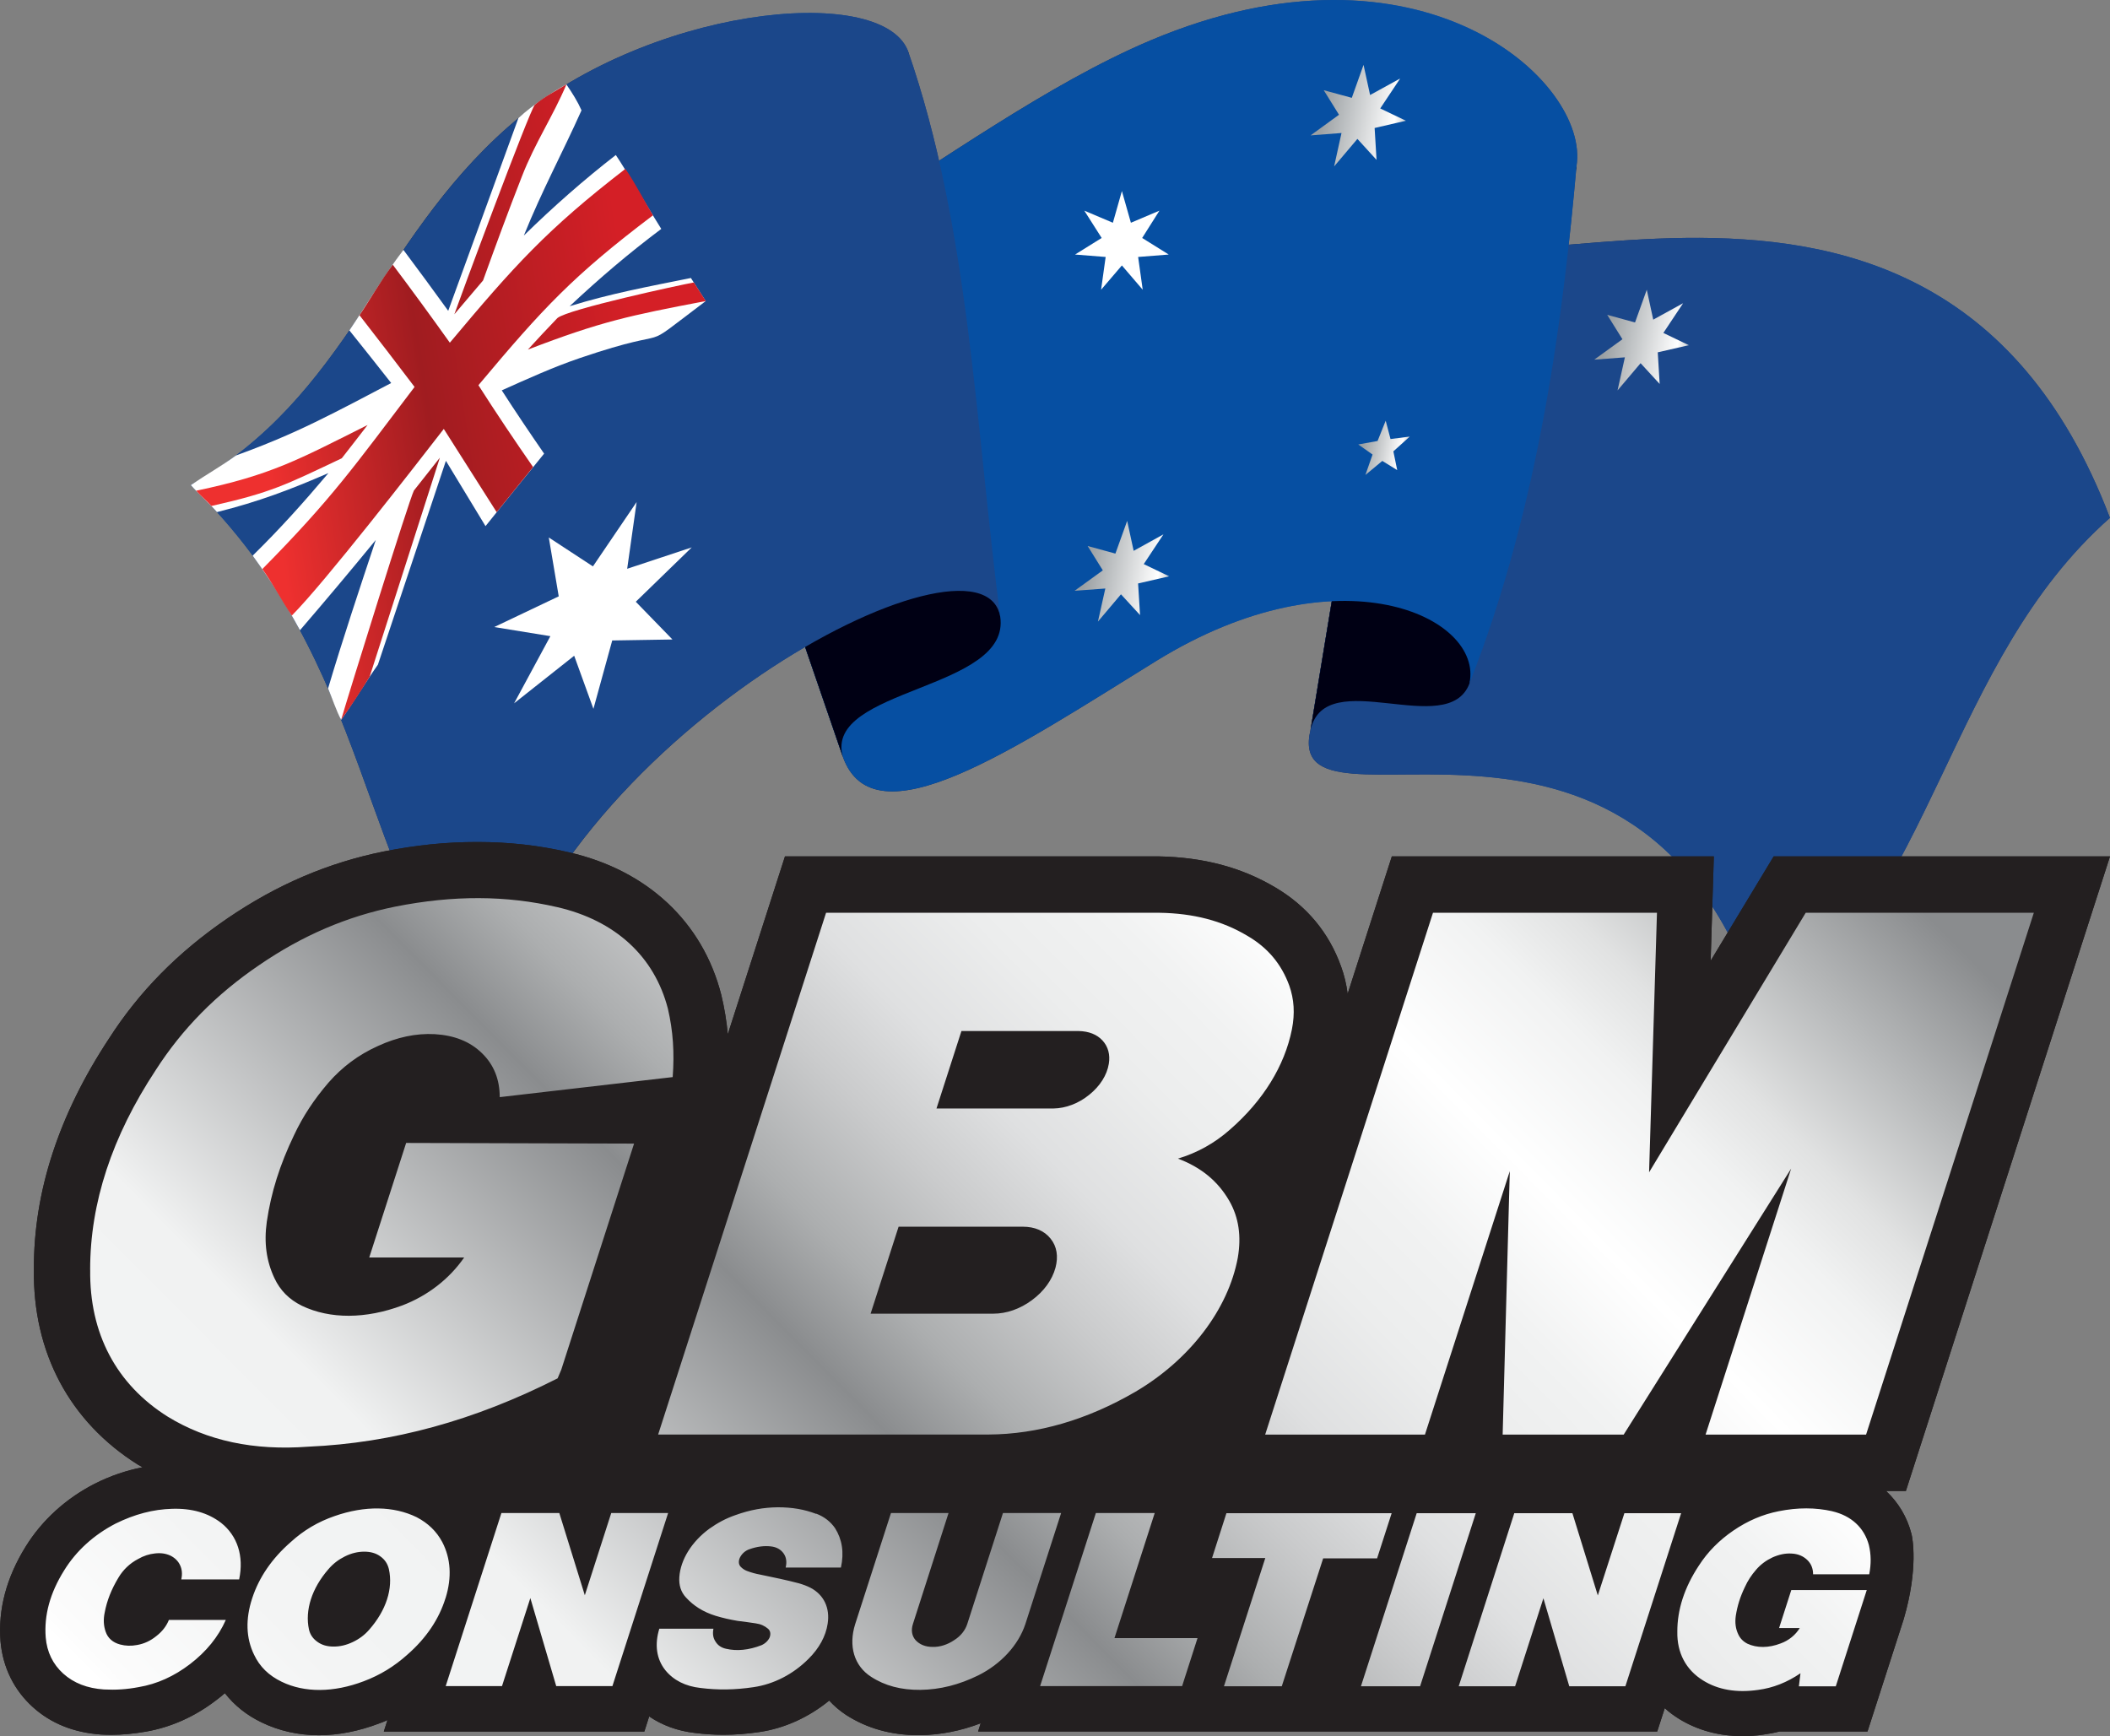
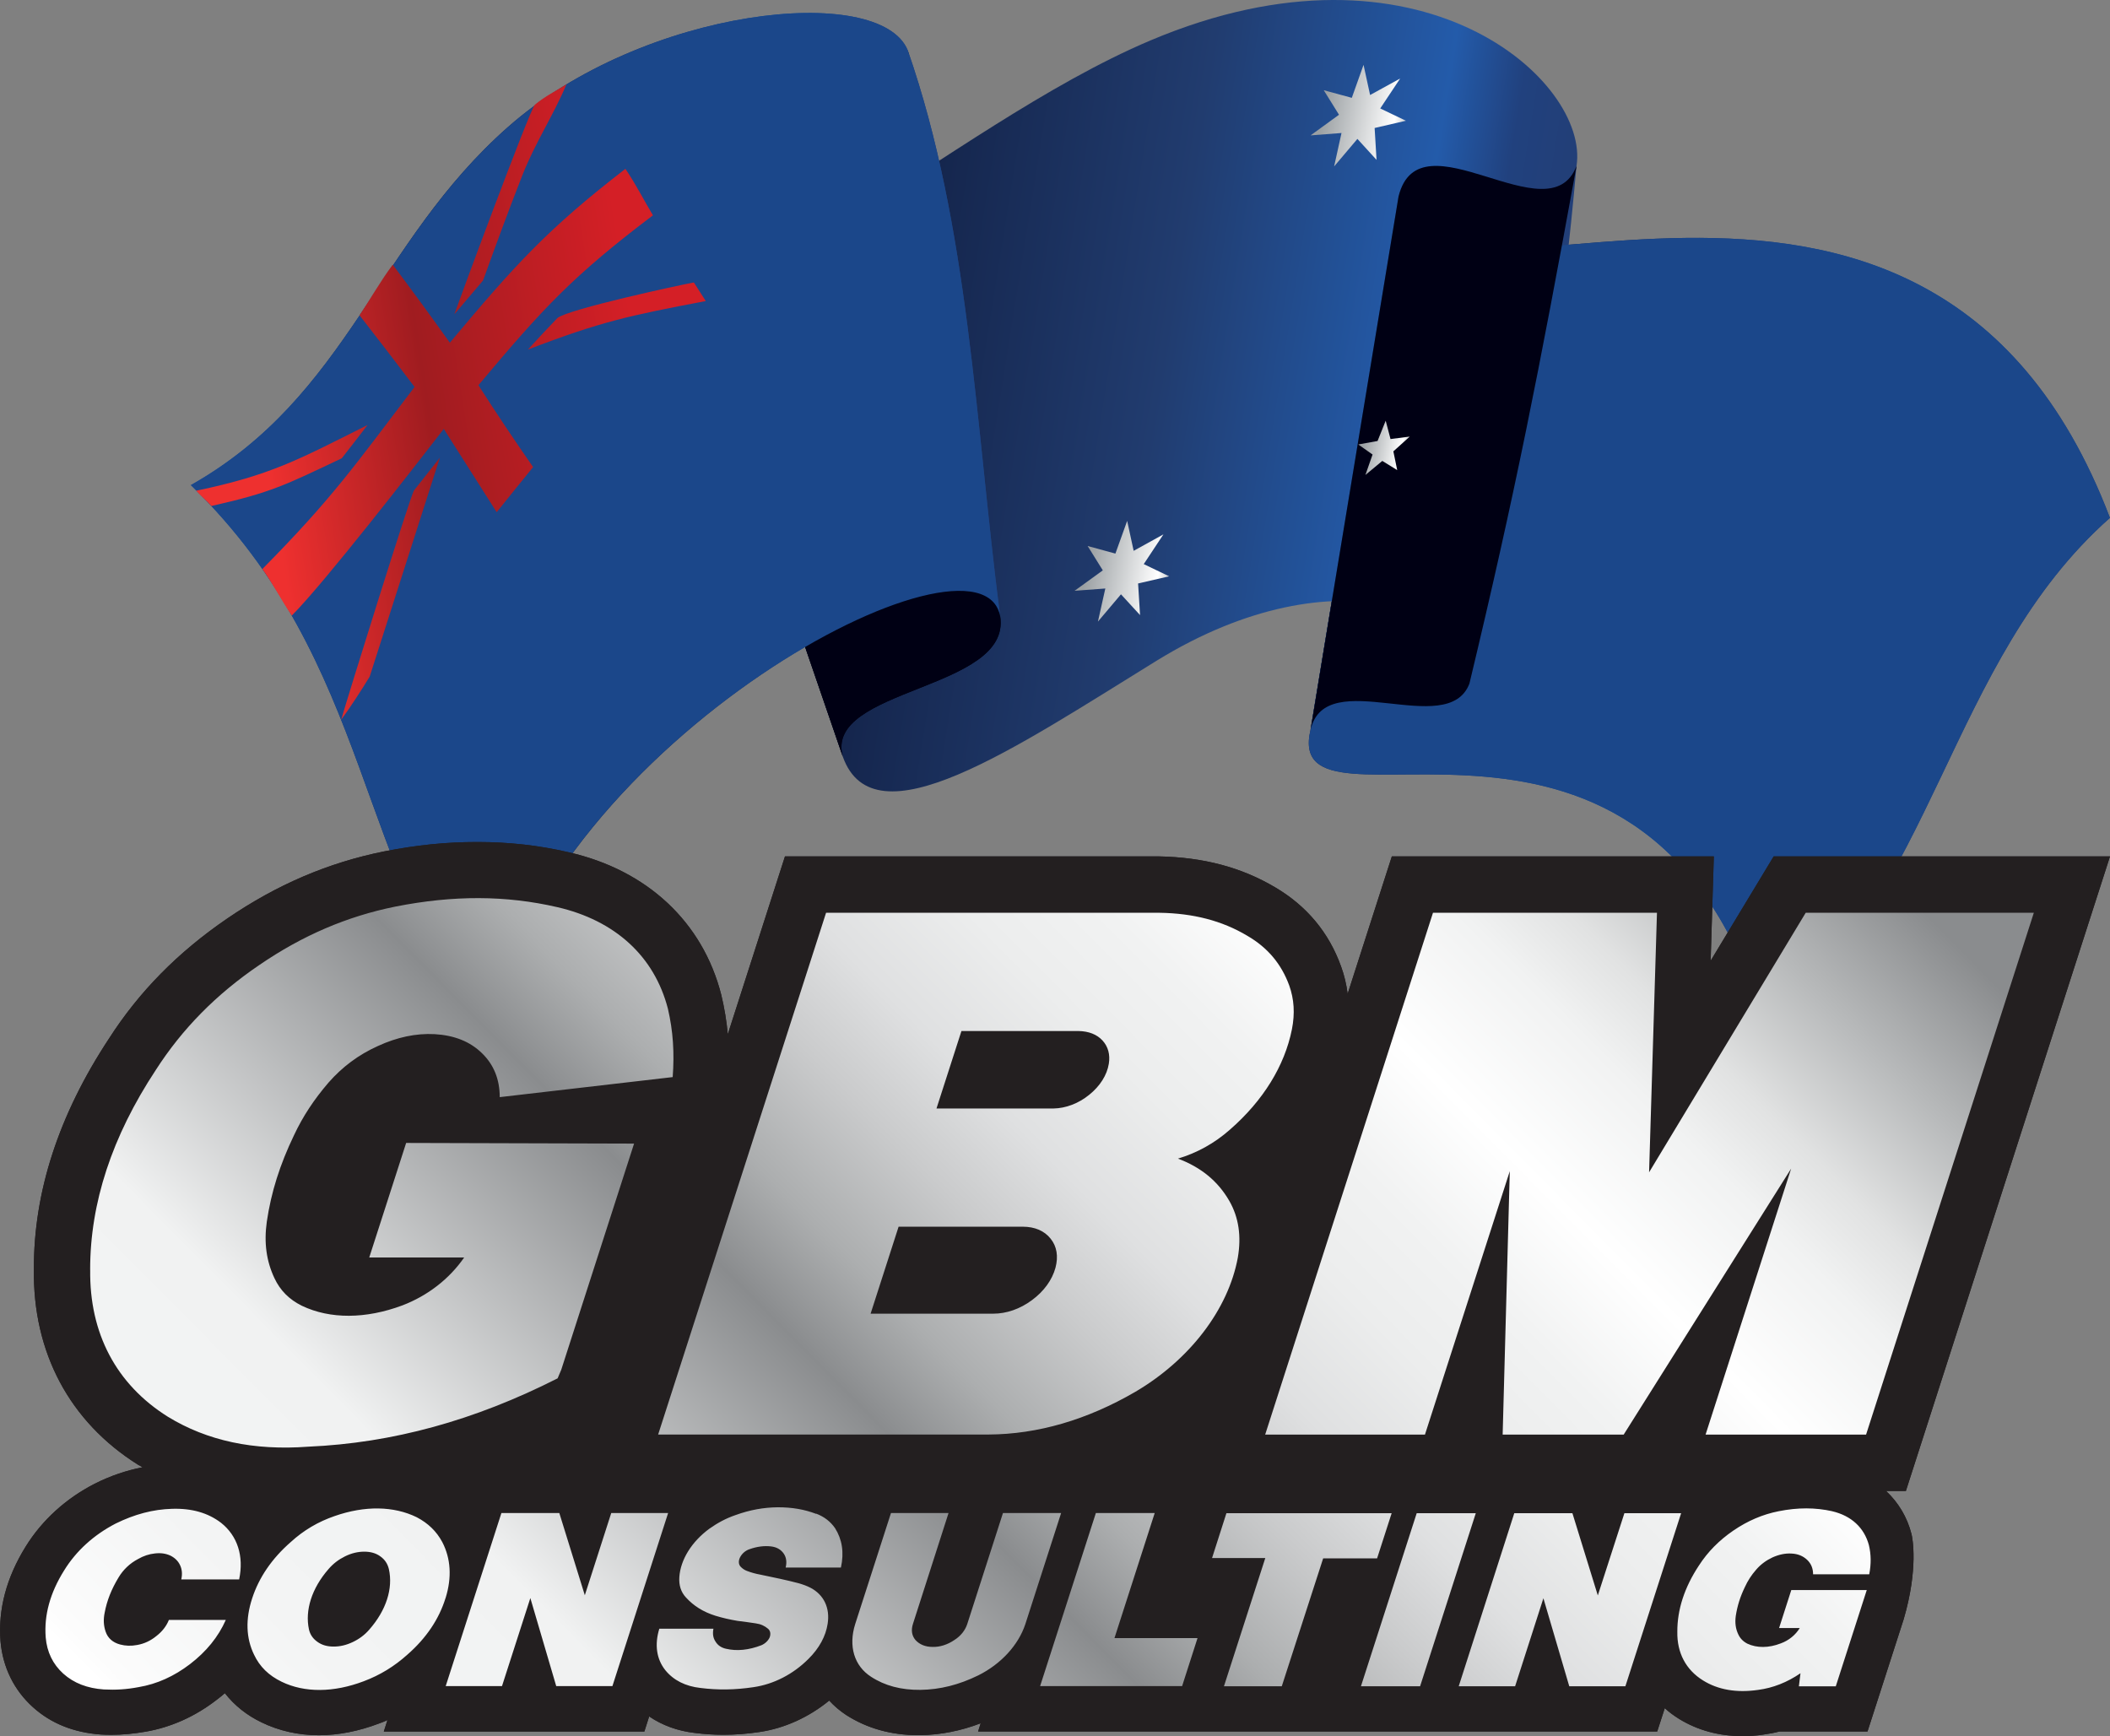
<svg xmlns="http://www.w3.org/2000/svg" width="175" height="144" viewBox="0 0 175 144" fill="none">
  <rect x="0" y="0" width="175" height="144" fill="#808080" stroke="none" />
  <g clip-path="url(#clip0_1071_6803)">
    <path fill-rule="evenodd" clip-rule="evenodd" d="M146.461 85.336C160.59 74.272 161.492 54.908 174.996 42.952C159.586 2.476 116.118 30.403 115.992 16.279L108.695 60.527C106.201 71.04 136.936 52.112 146.457 85.336H146.461Z" fill="url(#paint0_linear_1071_6803)" />
    <path fill-rule="evenodd" clip-rule="evenodd" d="M121.873 56.694C125.644 40.982 127.66 30.749 130.753 13.766C128.5 19.668 117.743 9.308 115.996 16.279C113.564 31.028 111.131 45.778 108.699 60.527C109.948 55.061 120.085 61.407 121.873 56.694Z" fill="#000014" />
    <path fill-rule="evenodd" clip-rule="evenodd" d="M130.753 13.766C129.688 25.706 127.758 41.734 121.873 56.694C123.073 51.153 111.05 45.477 95.909 54.814C84.086 62.11 72.484 70.032 69.9 62.756L55.282 20.22C59.143 29.848 78.373 10.558 95.411 3.356C117.828 -6.124 131.871 6.774 130.753 13.766Z" fill="url(#paint1_linear_1071_6803)" />
    <path fill-rule="evenodd" clip-rule="evenodd" d="M75.291 4.183C78.556 19.631 79.687 35.664 82.952 51.116C83.923 57.286 68.313 57.035 69.9 62.756L55.282 20.22C53.258 12.73 76.557 11.693 75.296 4.183H75.291Z" fill="#000014" />
    <path fill-rule="evenodd" clip-rule="evenodd" d="M75.291 4.183C80.376 18.792 80.891 35.162 82.951 51.116C81.348 42.569 45.761 61.209 40.582 85.336C29.412 72.598 31.191 55.143 15.83 40.237C28.922 32.83 31.183 20.187 42.153 10.517C53.397 0.605 72.977 -1.497 75.291 4.183Z" fill="url(#paint2_linear_1071_6803)" />
    <path fill-rule="evenodd" clip-rule="evenodd" d="M146.461 85.336C160.59 74.272 161.492 54.908 174.996 42.952C159.586 2.476 116.118 30.403 115.992 16.279L108.695 60.527C106.201 71.04 136.936 52.112 146.457 85.336H146.461Z" fill="#1B478A" />
    <path fill-rule="evenodd" clip-rule="evenodd" d="M121.873 56.694C125.644 40.982 127.66 30.749 130.753 13.766C128.5 19.668 117.743 9.308 115.996 16.279C113.564 31.028 111.131 45.778 108.699 60.527C109.948 55.061 120.085 61.407 121.873 56.694Z" fill="#000014" />
-     <path fill-rule="evenodd" clip-rule="evenodd" d="M130.753 13.766C129.688 25.706 127.758 41.734 121.873 56.694C123.073 51.153 111.05 45.477 95.909 54.814C84.086 62.11 72.484 70.032 69.9 62.756L55.282 20.22C59.143 29.848 78.373 10.558 95.411 3.356C117.828 -6.124 131.871 6.774 130.753 13.766Z" fill="#064FA2" />
    <path fill-rule="evenodd" clip-rule="evenodd" d="M75.291 4.183C78.556 19.631 79.687 35.664 82.952 51.116C83.923 57.286 68.313 57.035 69.9 62.756L55.282 20.22C53.258 12.73 76.557 11.693 75.296 4.183H75.291Z" fill="#000014" />
    <path fill-rule="evenodd" clip-rule="evenodd" d="M75.291 4.183C80.376 18.792 80.891 35.162 82.951 51.116C81.348 42.569 45.761 61.209 40.582 85.336C29.412 72.598 31.191 55.143 15.83 40.237C28.922 32.83 31.183 20.187 42.153 10.517C53.397 0.605 72.977 -1.497 75.291 4.183Z" fill="#1B478A" />
-     <path fill-rule="evenodd" clip-rule="evenodd" d="M58.535 24.97C52.34 29.638 56.751 26.759 48.099 29.696C45.863 30.457 43.733 31.431 41.615 32.377C42.757 34.15 43.937 35.902 45.128 37.626C43.516 39.6 41.892 41.611 40.268 43.639C39.195 41.862 38.101 40.061 36.983 38.222L31.343 55.131C30.4 56.459 29.229 58.388 28.29 59.704C27.894 58.96 27.515 57.821 27.209 57.105C28.429 53 29.849 48.743 31.167 44.786C29.025 47.398 27.045 49.755 24.878 52.276C23.487 49.726 22.323 47.982 20.956 46.09C23.278 43.799 25.078 41.796 27.241 39.238C24.115 40.595 21.471 41.607 17.994 42.475C17.467 41.866 16.357 40.842 15.826 40.237C17.091 39.37 18.324 38.691 19.561 37.782C21.883 36.943 24.017 36.05 26.172 34.998C28.306 33.961 30.371 32.855 32.444 31.769C31.175 30.161 30.249 28.984 28.976 27.401C30.441 25.241 31.861 22.831 33.457 20.725C34.726 22.412 35.917 24.049 37.174 25.78L42.998 9.789C44.194 8.683 45.871 7.609 46.969 6.996C47.467 7.712 47.92 8.444 48.23 9.151C46.663 12.656 44.969 15.761 43.447 19.537C45.9 17.135 48.446 14.897 51.075 12.857C51.891 14.058 54.062 17.768 54.845 18.986C52.119 21.034 49.769 23.037 47.246 25.398C50.63 24.353 53.711 23.781 57.302 23.058C57.718 23.699 58.114 24.337 58.523 24.966L58.535 24.97Z" fill="white" />
-     <path fill-rule="evenodd" clip-rule="evenodd" d="M52.801 41.64L52.017 47.176L57.372 45.403L52.731 49.911L55.772 53.041L50.777 53.123L49.218 58.795L47.622 54.39L42.639 58.335L45.647 52.766L40.99 52.009L46.34 49.463L45.516 44.581L49.177 46.979L52.801 41.64Z" fill="white" />
-     <path fill-rule="evenodd" clip-rule="evenodd" d="M93.048 15.847L93.795 18.476L96.162 17.472L94.73 19.738L96.933 21.112L94.395 21.314L94.775 24.032L93.048 22.017L91.322 24.032L91.701 21.314L89.163 21.112L91.371 19.738L89.93 17.472L92.301 18.476L93.048 15.847Z" fill="white" />
    <path fill-rule="evenodd" clip-rule="evenodd" d="M113.09 5.38L113.633 7.881L116.127 6.511L114.474 8.995L116.604 10.015L114.009 10.616L114.168 13.26L112.58 11.521L110.65 13.803L111.262 11.031L108.699 11.229L111.054 9.517L109.789 7.482L112.115 8.115L113.09 5.38Z" fill="url(#paint3_linear_1071_6803)" />
    <path fill-rule="evenodd" clip-rule="evenodd" d="M114.927 34.895L115.327 36.416L116.922 36.211L115.563 37.437L115.882 38.991L114.645 38.23L113.245 39.394L113.837 37.7L112.654 36.865L114.253 36.577L114.927 34.895Z" fill="url(#paint4_linear_1071_6803)" />
    <path fill-rule="evenodd" clip-rule="evenodd" d="M93.485 43.203L94.024 45.687L96.493 44.322L94.86 46.789L96.966 47.801L94.391 48.394L94.554 51.018L92.971 49.294L91.061 51.556L91.673 48.813L89.126 49.002L91.465 47.308L90.208 45.288L92.51 45.917L93.485 43.203Z" fill="url(#paint5_linear_1071_6803)" />
-     <path fill-rule="evenodd" clip-rule="evenodd" d="M136.581 24.032L137.116 26.512L139.593 25.151L137.956 27.615L140.066 28.631L137.491 29.223L137.65 31.847L136.067 30.124L134.157 32.382L134.765 29.638L132.226 29.831L134.561 28.137L133.3 26.113L135.606 26.747L136.581 24.032Z" fill="url(#paint6_linear_1071_6803)" />
    <path fill-rule="evenodd" clip-rule="evenodd" d="M34.387 32.09C29.38 38.679 27.555 41.331 21.76 47.197C22.638 48.422 23.352 49.812 24.201 51.059C26.935 48.311 34.342 38.753 36.807 35.577C38.305 37.926 39.762 40.229 41.194 42.483C42.202 41.229 43.206 39.978 44.214 38.74C42.68 36.532 41.162 34.274 39.68 31.95C45.067 25.521 47.536 22.868 54.156 17.859C53.446 16.686 52.719 15.247 51.87 14.005C45.349 19.039 42.663 22.033 37.309 28.425C35.722 26.2 34.191 24.106 32.575 21.955C31.583 23.263 30.71 24.83 29.816 26.146C31.436 28.232 32.775 29.967 34.383 32.094L34.387 32.09ZM28.351 38.004C29.061 37.087 29.784 36.178 30.486 35.252C24.735 38.132 22.503 39.398 16.271 40.702C16.651 41.134 17.149 41.533 17.528 41.969C22.499 40.854 23.686 40.221 28.351 38.008V38.004ZM58.535 24.97C58.257 24.542 57.841 23.872 57.547 23.428C56.388 23.637 47.104 25.645 46.23 26.381C45.402 27.244 44.582 28.116 43.782 28.997C49.834 26.669 52.225 26.171 58.535 24.97ZM37.676 26.076C38.464 25.139 39.268 24.193 40.064 23.263C41.113 20.351 42.178 17.46 43.292 14.618C44.377 11.833 45.867 9.637 46.981 6.996C46.071 7.568 45.247 7.955 44.361 8.683C43.888 9.221 37.966 25.225 37.681 26.072L37.676 26.076ZM28.294 59.7C29.012 58.738 29.967 57.257 30.661 56.122L36.481 37.963C35.767 38.872 35.056 39.769 34.33 40.686C33.938 41.43 28.882 57.672 28.294 59.7Z" fill="url(#paint7_linear_1071_6803)" />
    <path d="M158.537 127.24C158.178 125.829 157.443 124.62 156.427 123.665H158.072L175 71.031H147.106L141.878 79.689L142.143 71.031H115.437L111.772 82.428C111.67 81.655 111.499 80.898 111.225 80.158C110.217 77.349 108.377 75.14 105.765 73.602C102.953 71.932 99.79 71.101 96.088 71.031H65.105L60.363 85.781C60.261 84.691 60.085 83.609 59.82 82.511C58.282 76.477 53.678 72.175 47.185 70.694C44.692 70.114 42.214 69.839 39.586 69.839C36.958 69.839 34.558 70.09 31.828 70.624C27.212 71.558 22.98 73.364 18.858 76.177C14.757 78.982 11.533 82.248 9.019 86.175C4.885 92.448 2.783 98.868 2.812 105.26C2.706 112.17 5.771 117.936 11.468 121.502C11.582 121.572 11.717 121.629 11.823 121.699C10.492 121.963 9.174 122.399 7.856 123.065C5.46 124.291 3.477 126.1 2.134 128.272C0.535 130.843 -0.163 133.483 0.041 136.12C0.228 138.299 1.167 140.191 2.734 141.602C4.232 142.951 6.113 143.704 8.37 143.868C8.656 143.885 8.954 143.893 9.231 143.893C10.166 143.893 11.109 143.798 12.092 143.63C14.19 143.264 16.177 142.375 17.948 141.006C18.193 140.825 18.43 140.631 18.65 140.438C19.446 141.458 20.471 142.273 21.703 142.865C23.14 143.56 24.739 143.926 26.449 143.926C28.073 143.926 29.751 143.589 31.42 142.959C31.661 142.873 31.914 142.774 32.134 142.672L31.832 143.622H53.441L53.841 142.367C54.923 143.103 56.192 143.568 57.6 143.733C58.4 143.835 59.175 143.889 59.983 143.889C60.971 143.889 61.959 143.815 62.995 143.659C65.081 143.35 67.084 142.433 68.774 141.051C69.178 141.499 69.656 141.902 70.186 142.252C71.9 143.35 73.9 143.922 76.157 143.922H76.348C78.005 143.893 79.687 143.568 81.335 142.935L81.123 143.617H137.446L138.074 141.68C138.434 142.018 138.838 142.305 139.262 142.573C140.797 143.515 142.568 144 144.506 144C145.082 144 145.673 143.967 146.233 143.877C146.694 143.815 147.151 143.729 147.587 143.617H154.888L157.884 134.318C159.125 130.102 158.614 127.544 158.537 127.24Z" fill="#231F20" />
    <path d="M158.537 127.24C158.178 125.829 157.443 124.62 156.427 123.665H158.072L175 71.031H147.106L141.878 79.689L142.143 71.031H115.437L111.772 82.428C111.67 81.655 111.499 80.898 111.225 80.158C110.217 77.349 108.377 75.14 105.765 73.602C102.953 71.932 99.79 71.101 96.088 71.031H65.105L60.363 85.781C60.261 84.691 60.085 83.609 59.82 82.511C58.282 76.477 53.678 72.175 47.185 70.694C44.692 70.114 42.214 69.839 39.586 69.839C36.958 69.839 34.558 70.09 31.828 70.624C27.212 71.558 22.98 73.364 18.858 76.177C14.757 78.982 11.533 82.248 9.019 86.175C4.885 92.448 2.783 98.868 2.812 105.26C2.706 112.17 5.771 117.936 11.468 121.502C11.582 121.572 11.717 121.629 11.823 121.699C10.492 121.963 9.174 122.399 7.856 123.065C5.46 124.291 3.477 126.1 2.134 128.272C0.535 130.843 -0.163 133.483 0.041 136.12C0.228 138.299 1.167 140.191 2.734 141.602C4.232 142.951 6.113 143.704 8.37 143.868C8.656 143.885 8.954 143.893 9.231 143.893C10.166 143.893 11.109 143.798 12.092 143.63C14.19 143.264 16.177 142.375 17.948 141.006C18.193 140.825 18.43 140.631 18.65 140.438C19.446 141.458 20.471 142.273 21.703 142.865C23.14 143.56 24.739 143.926 26.449 143.926C28.073 143.926 29.751 143.589 31.42 142.959C31.661 142.873 31.914 142.774 32.134 142.672L31.832 143.622H53.441L53.841 142.367C54.923 143.103 56.192 143.568 57.6 143.733C58.4 143.835 59.175 143.889 59.983 143.889C60.971 143.889 61.959 143.815 62.995 143.659C65.081 143.35 67.084 142.433 68.774 141.051C69.178 141.499 69.656 141.902 70.186 142.252C71.9 143.35 73.9 143.922 76.157 143.922H76.348C78.005 143.893 79.687 143.568 81.335 142.935L81.123 143.617H137.446L138.074 141.68C138.434 142.018 138.838 142.305 139.262 142.573C140.797 143.515 142.568 144 144.506 144C145.082 144 145.673 143.967 146.233 143.877C146.694 143.815 147.151 143.729 147.587 143.617H154.888L157.884 134.318C159.125 130.102 158.614 127.544 158.537 127.24Z" fill="#231F20" />
    <path d="M7.477 105.317C7.473 99.781 9.285 94.262 12.921 88.75C15.116 85.332 17.932 82.47 21.511 80.039C25.086 77.588 28.792 76.004 32.783 75.198C37.619 74.24 41.982 74.264 46.206 75.239C51.022 76.341 54.278 79.327 55.396 83.671C55.825 85.522 55.943 87.311 55.792 89.338L41.447 91C41.447 89.532 40.958 88.306 39.974 87.356C38.986 86.385 37.672 85.871 36.052 85.776C34.505 85.694 32.938 86.027 31.343 86.76C29.735 87.483 28.392 88.491 27.253 89.787C26.037 91.201 25.119 92.596 24.389 94.15C23.209 96.606 22.487 98.885 22.128 101.336C21.883 103.076 22.095 104.602 22.76 106.012C23.234 107.028 23.976 107.781 25.041 108.307C27.376 109.422 30.331 109.41 33.371 108.275C35.469 107.473 37.264 106.082 38.497 104.301H30.624L33.685 94.8L52.589 94.854L46.549 113.613L46.247 114.325C39.346 117.825 32.547 119.688 25.576 119.992C21.042 120.334 17.177 119.503 13.921 117.508C9.635 114.822 7.407 110.578 7.481 105.317M54.584 118.989L68.513 75.708H96.138C98.974 75.749 101.357 76.366 103.455 77.62C105.145 78.603 106.275 79.957 106.928 81.742C107.332 82.877 107.41 84.061 107.148 85.382C106.544 88.409 104.765 91.292 102.006 93.698C100.721 94.833 99.284 95.623 97.697 96.1C99.615 96.82 101.01 97.967 101.953 99.6C102.745 100.978 102.965 102.545 102.663 104.31C101.872 108.604 98.676 112.795 94.146 115.452C90.159 117.767 86.07 118.964 81.984 118.985H54.588L54.584 118.989ZM77.671 91.942H87.38C88.392 91.925 89.457 91.526 90.343 90.802C91.228 90.091 91.812 89.174 91.963 88.236C92.089 87.479 91.906 86.813 91.445 86.307C90.979 85.797 90.298 85.534 89.465 85.517H79.74L77.671 91.942ZM72.206 108.961H82.385C83.47 108.961 84.596 108.575 85.588 107.839C86.584 107.106 87.265 106.16 87.539 105.153C87.788 104.211 87.657 103.384 87.135 102.738C86.621 102.089 85.821 101.747 84.829 101.747H74.528L72.206 108.961ZM118.184 118.989L125.219 97.141L124.628 118.989H134.667L148.555 96.927L141.458 118.989H154.77L168.683 75.708H149.763L136.773 97.235L137.426 75.708H118.849L104.932 118.989H118.184ZM36.95 132.554C36.419 134.281 35.358 135.869 33.791 137.238C32.702 138.217 31.518 138.941 30.171 139.447C27.674 140.397 25.258 140.413 23.364 139.492C22.291 138.974 21.54 138.242 21.067 137.238C20.405 135.869 20.348 134.302 20.916 132.566C21.475 130.851 22.54 129.28 24.107 127.91C25.192 126.915 26.405 126.211 27.755 125.747C30.261 124.87 32.661 124.912 34.563 125.845C35.505 126.339 36.203 127.009 36.685 127.91C37.383 129.259 37.493 130.826 36.954 132.554M32.253 130.147C32.147 129.703 31.922 129.362 31.551 129.095C31.183 128.823 30.73 128.7 30.212 128.7C29.694 128.7 29.147 128.823 28.604 129.095C28.074 129.358 27.625 129.703 27.245 130.147C25.854 131.743 25.282 133.565 25.625 135.153C25.723 135.585 25.96 135.922 26.327 136.181C26.698 136.449 27.139 136.572 27.662 136.572C28.196 136.576 28.718 136.453 29.257 136.198C29.788 135.947 30.249 135.605 30.624 135.169C32.028 133.574 32.612 131.756 32.253 130.147ZM14.268 125.146C12.692 125.191 11.166 125.594 9.587 126.372C7.787 127.305 6.326 128.626 5.326 130.246C4.146 132.126 3.649 133.973 3.791 135.807C3.893 137.028 4.383 138.032 5.244 138.814C6.126 139.607 7.244 140.035 8.615 140.13C9.574 140.179 10.484 140.13 11.496 139.936C13.027 139.681 14.443 139.032 15.753 138.032C17.112 136.991 18.108 135.766 18.728 134.363H14.006C13.81 134.865 13.455 135.322 12.978 135.692C12.488 136.095 11.958 136.337 11.382 136.44C10.864 136.539 10.403 136.518 9.958 136.399C9.366 136.239 8.95 135.885 8.766 135.35C8.591 134.853 8.562 134.334 8.681 133.759C8.868 132.755 9.24 131.821 9.831 130.843C10.207 130.213 10.754 129.674 11.456 129.308C11.909 129.045 12.378 128.897 12.847 128.848C13.349 128.79 13.757 128.856 14.137 129.029C14.496 129.21 14.774 129.473 14.937 129.827C15.1 130.172 15.133 130.567 15.035 131.003H19.834C20.242 129.07 19.695 127.384 18.332 126.306C17.251 125.479 15.9 125.093 14.268 125.146ZM134.724 125.512L132.52 132.331L130.414 125.512H125.591L120.983 139.866H125.66L128.007 132.566L130.153 139.866H134.806L139.43 125.512H134.72H134.724ZM117.498 125.512L112.874 139.866H117.78L122.399 125.512H117.494H117.498ZM115.417 125.512H101.716L100.525 129.23H104.941L101.512 139.866H106.308L109.74 129.259H114.213L115.421 125.512H115.417ZM151.971 125.348C150.559 125.035 149.118 125.027 147.51 125.348C146.188 125.611 144.955 126.137 143.76 126.952C142.584 127.758 141.646 128.704 140.907 129.847C139.699 131.673 139.107 133.516 139.115 135.342C139.083 137.098 139.829 138.501 141.246 139.381C142.499 140.163 144.037 140.422 145.808 140.167C147.049 140.006 148.22 139.542 149.33 138.785L149.196 139.871H152.256L154.827 131.883H148.567L147.555 135.034H149.269C148.922 135.605 148.363 136.066 147.694 136.309C146.69 136.699 145.71 136.699 144.927 136.333C144.576 136.152 144.331 135.902 144.172 135.564C143.947 135.095 143.882 134.585 143.964 134.018C144.09 133.208 144.323 132.447 144.719 131.632C144.951 131.122 145.249 130.653 145.661 130.184C146.033 129.753 146.49 129.419 147.008 129.177C147.551 128.934 148.077 128.827 148.579 128.856C149.13 128.881 149.547 129.066 149.881 129.378C150.212 129.691 150.375 130.094 150.375 130.579H155.031C155.199 129.707 155.187 128.934 155.003 128.157C154.615 126.713 153.55 125.722 151.958 125.348M67.693 125.566C66.705 125.191 65.697 125.019 64.513 125.019C63.338 125.031 62.2 125.232 60.987 125.672C60.208 125.94 59.514 126.314 58.829 126.799C57.368 127.873 56.441 129.362 56.343 130.81C56.298 131.48 56.474 132.048 56.886 132.492C57.535 133.208 58.331 133.701 59.343 134.018C59.943 134.199 60.514 134.33 61.171 134.441C61.685 134.499 62.163 134.573 62.677 134.647C63.102 134.705 63.428 134.861 63.701 135.095C63.897 135.264 63.938 135.527 63.836 135.807C63.714 136.087 63.452 136.333 63.15 136.461C62.11 136.864 61.114 136.967 60.208 136.753C59.82 136.667 59.526 136.461 59.343 136.157C59.135 135.848 59.094 135.503 59.171 135.091H54.682C54.278 136.412 54.446 137.608 55.18 138.53C55.862 139.369 56.845 139.866 58.102 140.006C59.543 140.187 60.938 140.171 62.493 139.94C64.175 139.694 65.783 138.867 67.052 137.596C67.942 136.716 68.489 135.712 68.644 134.68C68.852 133.364 68.325 132.274 67.227 131.698C66.917 131.538 66.607 131.427 66.256 131.324C65.738 131.188 65.236 131.069 64.689 130.949C64.142 130.83 63.636 130.727 63.073 130.608C62.665 130.534 62.326 130.439 61.955 130.3C61.767 130.23 61.608 130.127 61.465 129.987C61.261 129.806 61.22 129.506 61.367 129.193C61.518 128.885 61.8 128.617 62.167 128.494C62.775 128.28 63.371 128.198 63.942 128.264C64.412 128.317 64.754 128.519 64.987 128.84C65.216 129.16 65.273 129.559 65.162 130.016H69.745C70.019 128.77 69.847 127.684 69.26 126.754C68.88 126.207 68.374 125.808 67.697 125.549M95.77 125.496H90.889L86.266 139.85H98.043L99.321 135.869H92.432L95.77 125.496ZM50.695 125.496L48.504 132.315L46.389 125.496H41.586L36.966 139.85H41.635L43.986 132.549L46.132 139.85H50.793L55.413 125.496H50.699H50.695ZM83.184 125.496L80.222 134.705C80.05 135.227 79.683 135.696 79.148 136.033C78.585 136.416 77.953 136.617 77.353 136.601C76.74 136.601 76.263 136.399 75.924 136.025C75.626 135.671 75.549 135.215 75.72 134.688L78.671 125.496H73.896L70.929 134.705C70.353 136.531 70.843 138.18 72.251 139.081C73.394 139.825 74.741 140.179 76.34 140.163C77.957 140.142 79.54 139.747 81.144 138.957C83.021 138.02 84.458 136.457 85.037 134.721L88.008 125.496H83.192H83.184Z" fill="url(#paint8_linear_1071_6803)" />
  </g>
  <defs>
    <linearGradient id="paint0_linear_1071_6803" x1="111.755" y1="29.997" x2="173.163" y2="61.99" gradientUnits="userSpaceOnUse">
      <stop offset="0.07" stop-color="#0C193C" />
      <stop offset="0.35" stop-color="#223F78" />
      <stop offset="0.56" stop-color="#064FA2" />
      <stop offset="0.75" stop-color="#223F78" />
      <stop offset="0.93" stop-color="#223F78" />
    </linearGradient>
    <linearGradient id="paint1_linear_1071_6803" x1="53.868" y1="25.521" x2="129.154" y2="37.577" gradientUnits="userSpaceOnUse">
      <stop offset="0.04" stop-color="#223F78" />
      <stop offset="0.2" stop-color="#111F43" />
      <stop offset="0.56" stop-color="#213C6F" />
      <stop offset="0.82" stop-color="#235BAA" />
      <stop offset="0.9" stop-color="#21417E" />
      <stop offset="0.96" stop-color="#223F78" />
    </linearGradient>
    <linearGradient id="paint2_linear_1071_6803" x1="14.768" y1="49.746" x2="82.186" y2="40.165" gradientUnits="userSpaceOnUse">
      <stop offset="0.06" stop-color="#0D4B9E" />
      <stop offset="0.37" stop-color="#0C193C" />
      <stop offset="0.64" stop-color="#1D325F" />
      <stop offset="0.83" stop-color="#09509F" />
      <stop offset="0.9" stop-color="#1B478A" />
      <stop offset="0.94" stop-color="#223F78" />
    </linearGradient>
    <linearGradient id="paint3_linear_1071_6803" x1="108.487" y1="8.991" x2="117.865" y2="10.632" gradientUnits="userSpaceOnUse">
      <stop offset="0.13" stop-color="#9BA0A3" />
      <stop offset="0.76" stop-color="white" />
      <stop offset="0.87" stop-color="#C7CACC" />
    </linearGradient>
    <linearGradient id="paint4_linear_1071_6803" x1="112.331" y1="36.832" x2="117.398" y2="37.719" gradientUnits="userSpaceOnUse">
      <stop offset="0.13" stop-color="#9BA0A3" />
      <stop offset="0.76" stop-color="white" />
      <stop offset="0.87" stop-color="#C7CACC" />
    </linearGradient>
    <linearGradient id="paint5_linear_1071_6803" x1="88.918" y1="46.785" x2="98.215" y2="48.41" gradientUnits="userSpaceOnUse">
      <stop offset="0.13" stop-color="#9BA0A3" />
      <stop offset="0.76" stop-color="white" />
      <stop offset="0.87" stop-color="#C7CACC" />
    </linearGradient>
    <linearGradient id="paint6_linear_1071_6803" x1="132.014" y1="27.61" x2="141.315" y2="29.239" gradientUnits="userSpaceOnUse">
      <stop offset="0.13" stop-color="#9BA0A3" />
      <stop offset="0.76" stop-color="white" />
      <stop offset="0.87" stop-color="#C7CACC" />
    </linearGradient>
    <linearGradient id="paint7_linear_1071_6803" x1="17.851" y1="36.507" x2="56.986" y2="30.358" gradientUnits="userSpaceOnUse">
      <stop offset="0.1" stop-color="#EE302F" />
      <stop offset="0.45" stop-color="#A01C20" />
      <stop offset="0.9" stop-color="#D41F26" />
    </linearGradient>
    <linearGradient id="paint8_linear_1071_6803" x1="31.522" y1="165.314" x2="145.436" y2="52.28" gradientUnits="userSpaceOnUse">
      <stop offset="0.01" stop-color="white" />
      <stop offset="0.02" stop-color="#FCFCFC" />
      <stop offset="0.1" stop-color="#F3F4F4" />
      <stop offset="0.2" stop-color="#F1F2F2" />
      <stop offset="0.39" stop-color="#8A8C8E" />
      <stop offset="0.44" stop-color="#ACAEAF" />
      <stop offset="0.5" stop-color="#CACBCC" />
      <stop offset="0.55" stop-color="#DFE0E1" />
      <stop offset="0.61" stop-color="#ECEDED" />
      <stop offset="0.66" stop-color="#F1F2F2" />
      <stop offset="0.72" stop-color="white" />
      <stop offset="0.79" stop-color="#F1F2F2" />
      <stop offset="0.83" stop-color="#E1E2E2" />
      <stop offset="0.89" stop-color="#B8BABB" />
      <stop offset="0.96" stop-color="#8A8C8E" />
    </linearGradient>
    <clipPath id="clip0_1071_6803">
      <rect width="175" height="144" fill="white" />
    </clipPath>
  </defs>
</svg>